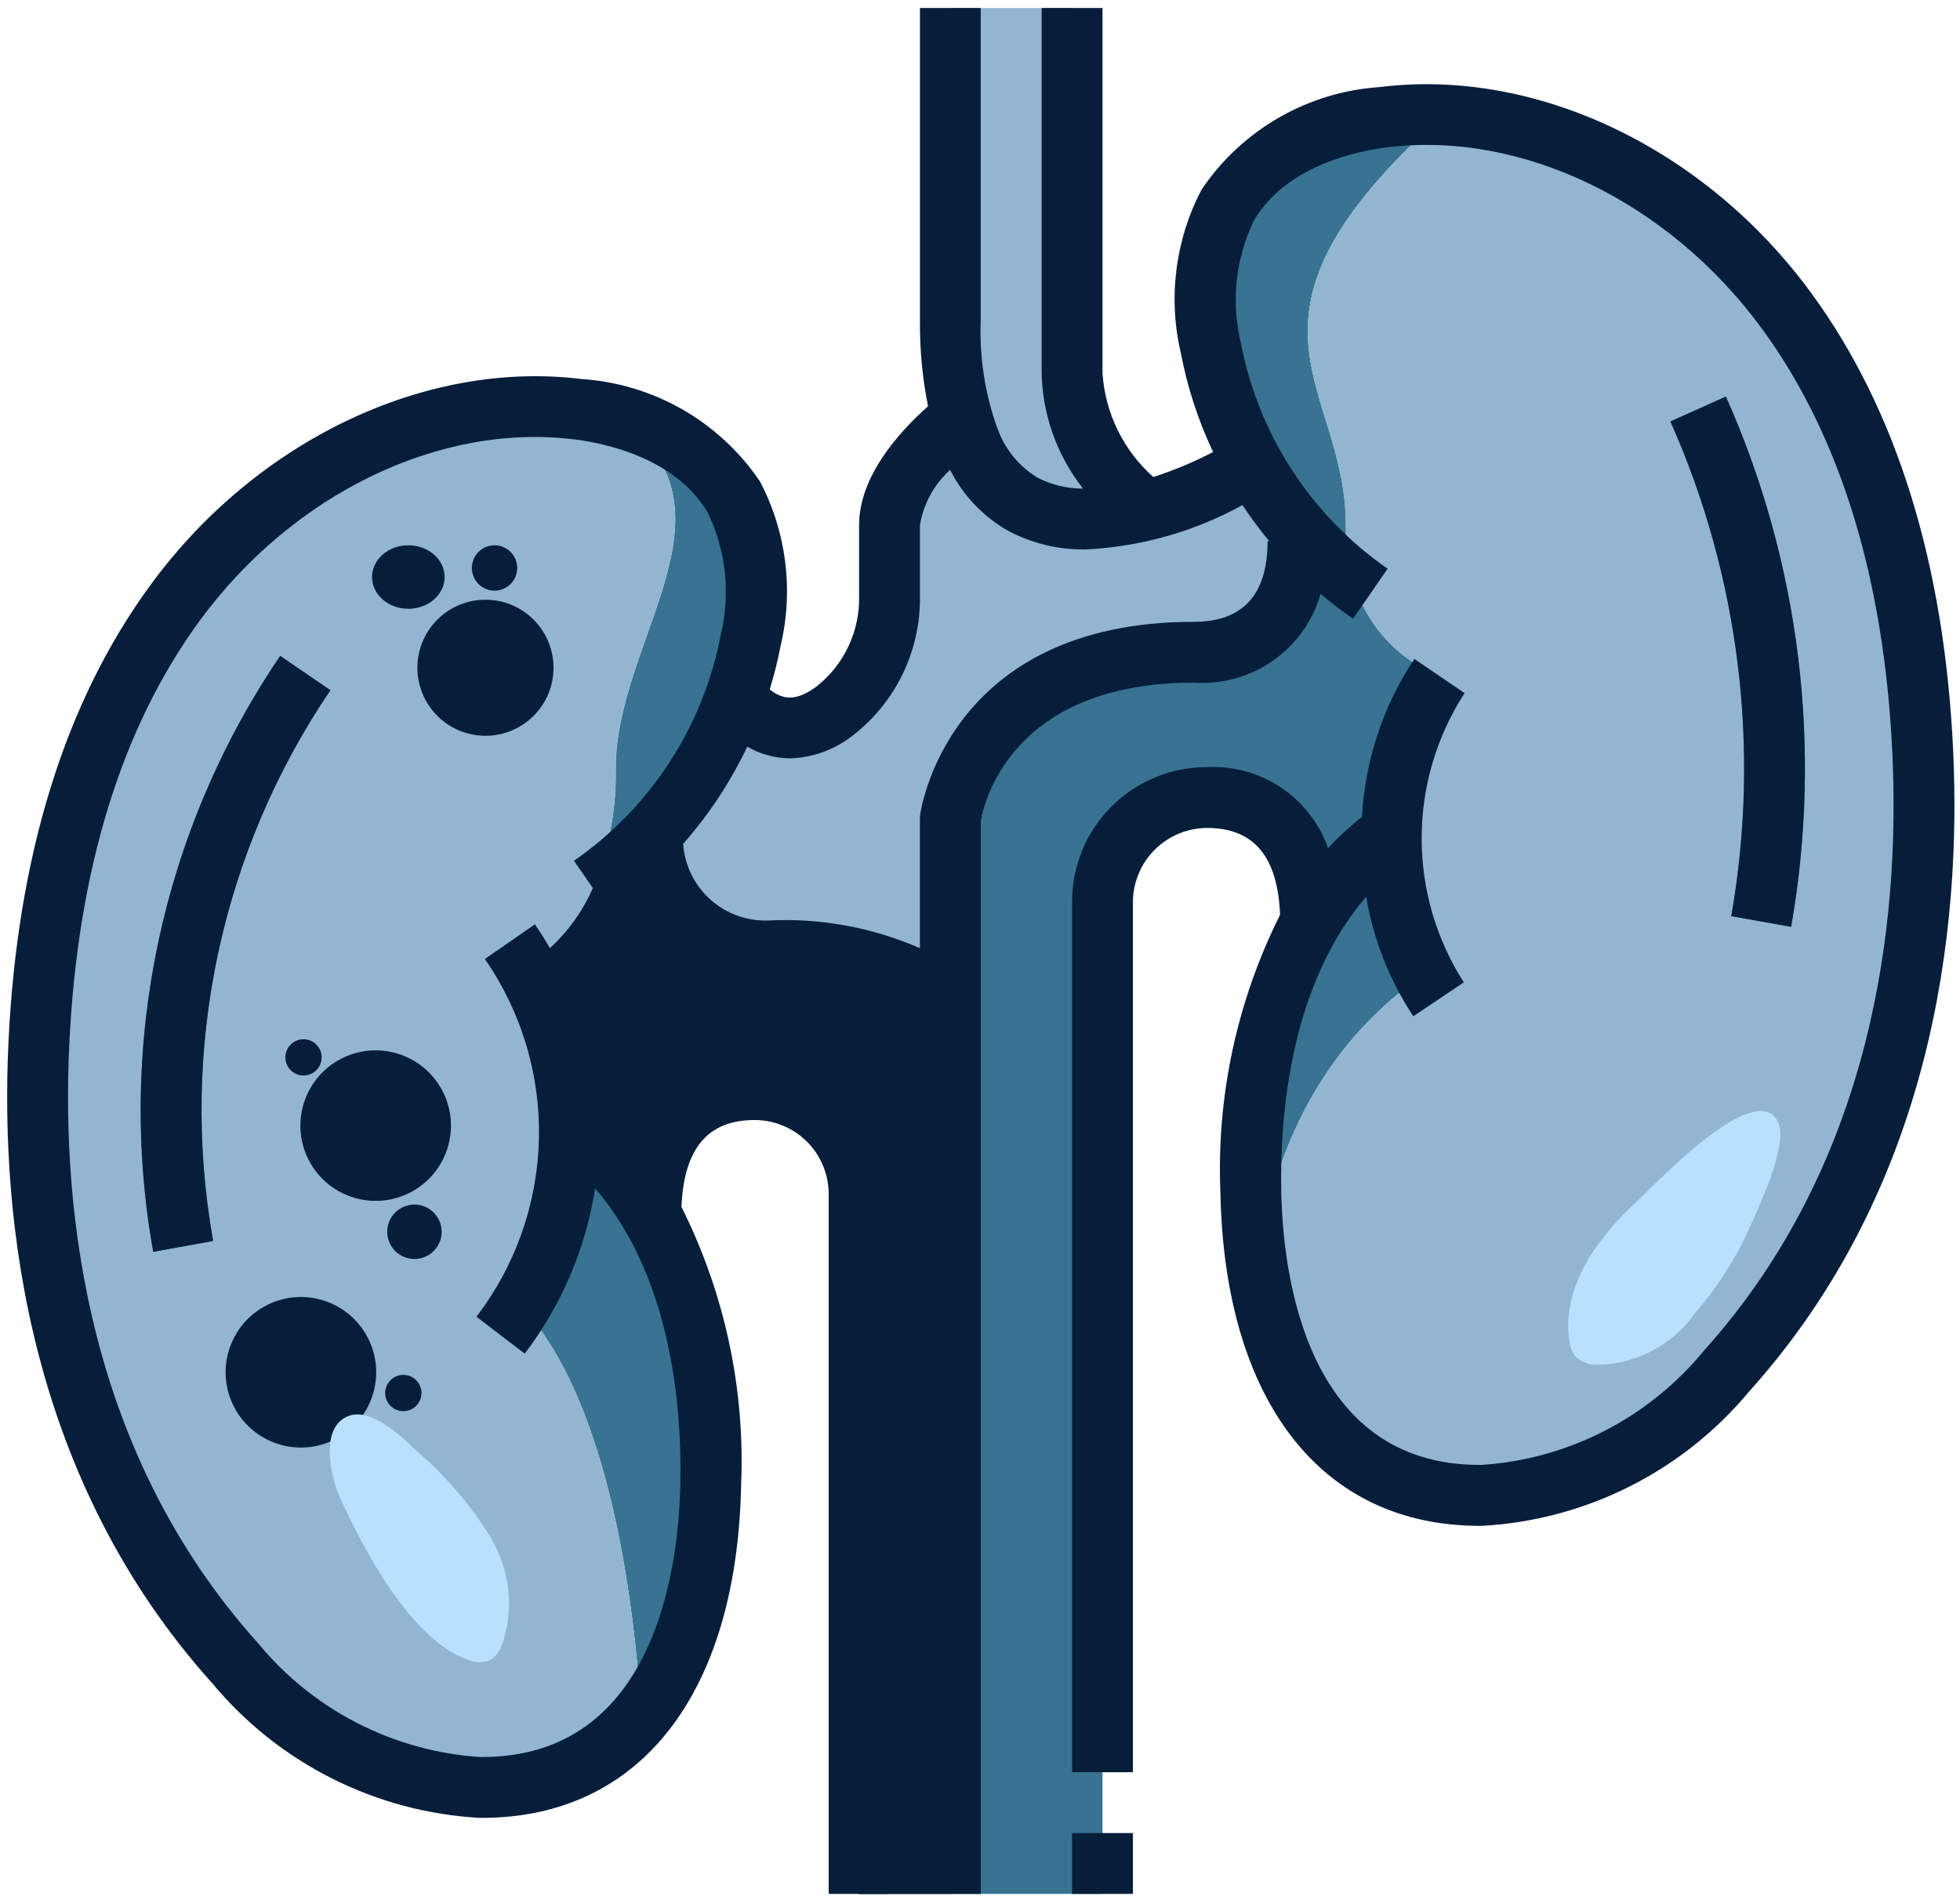
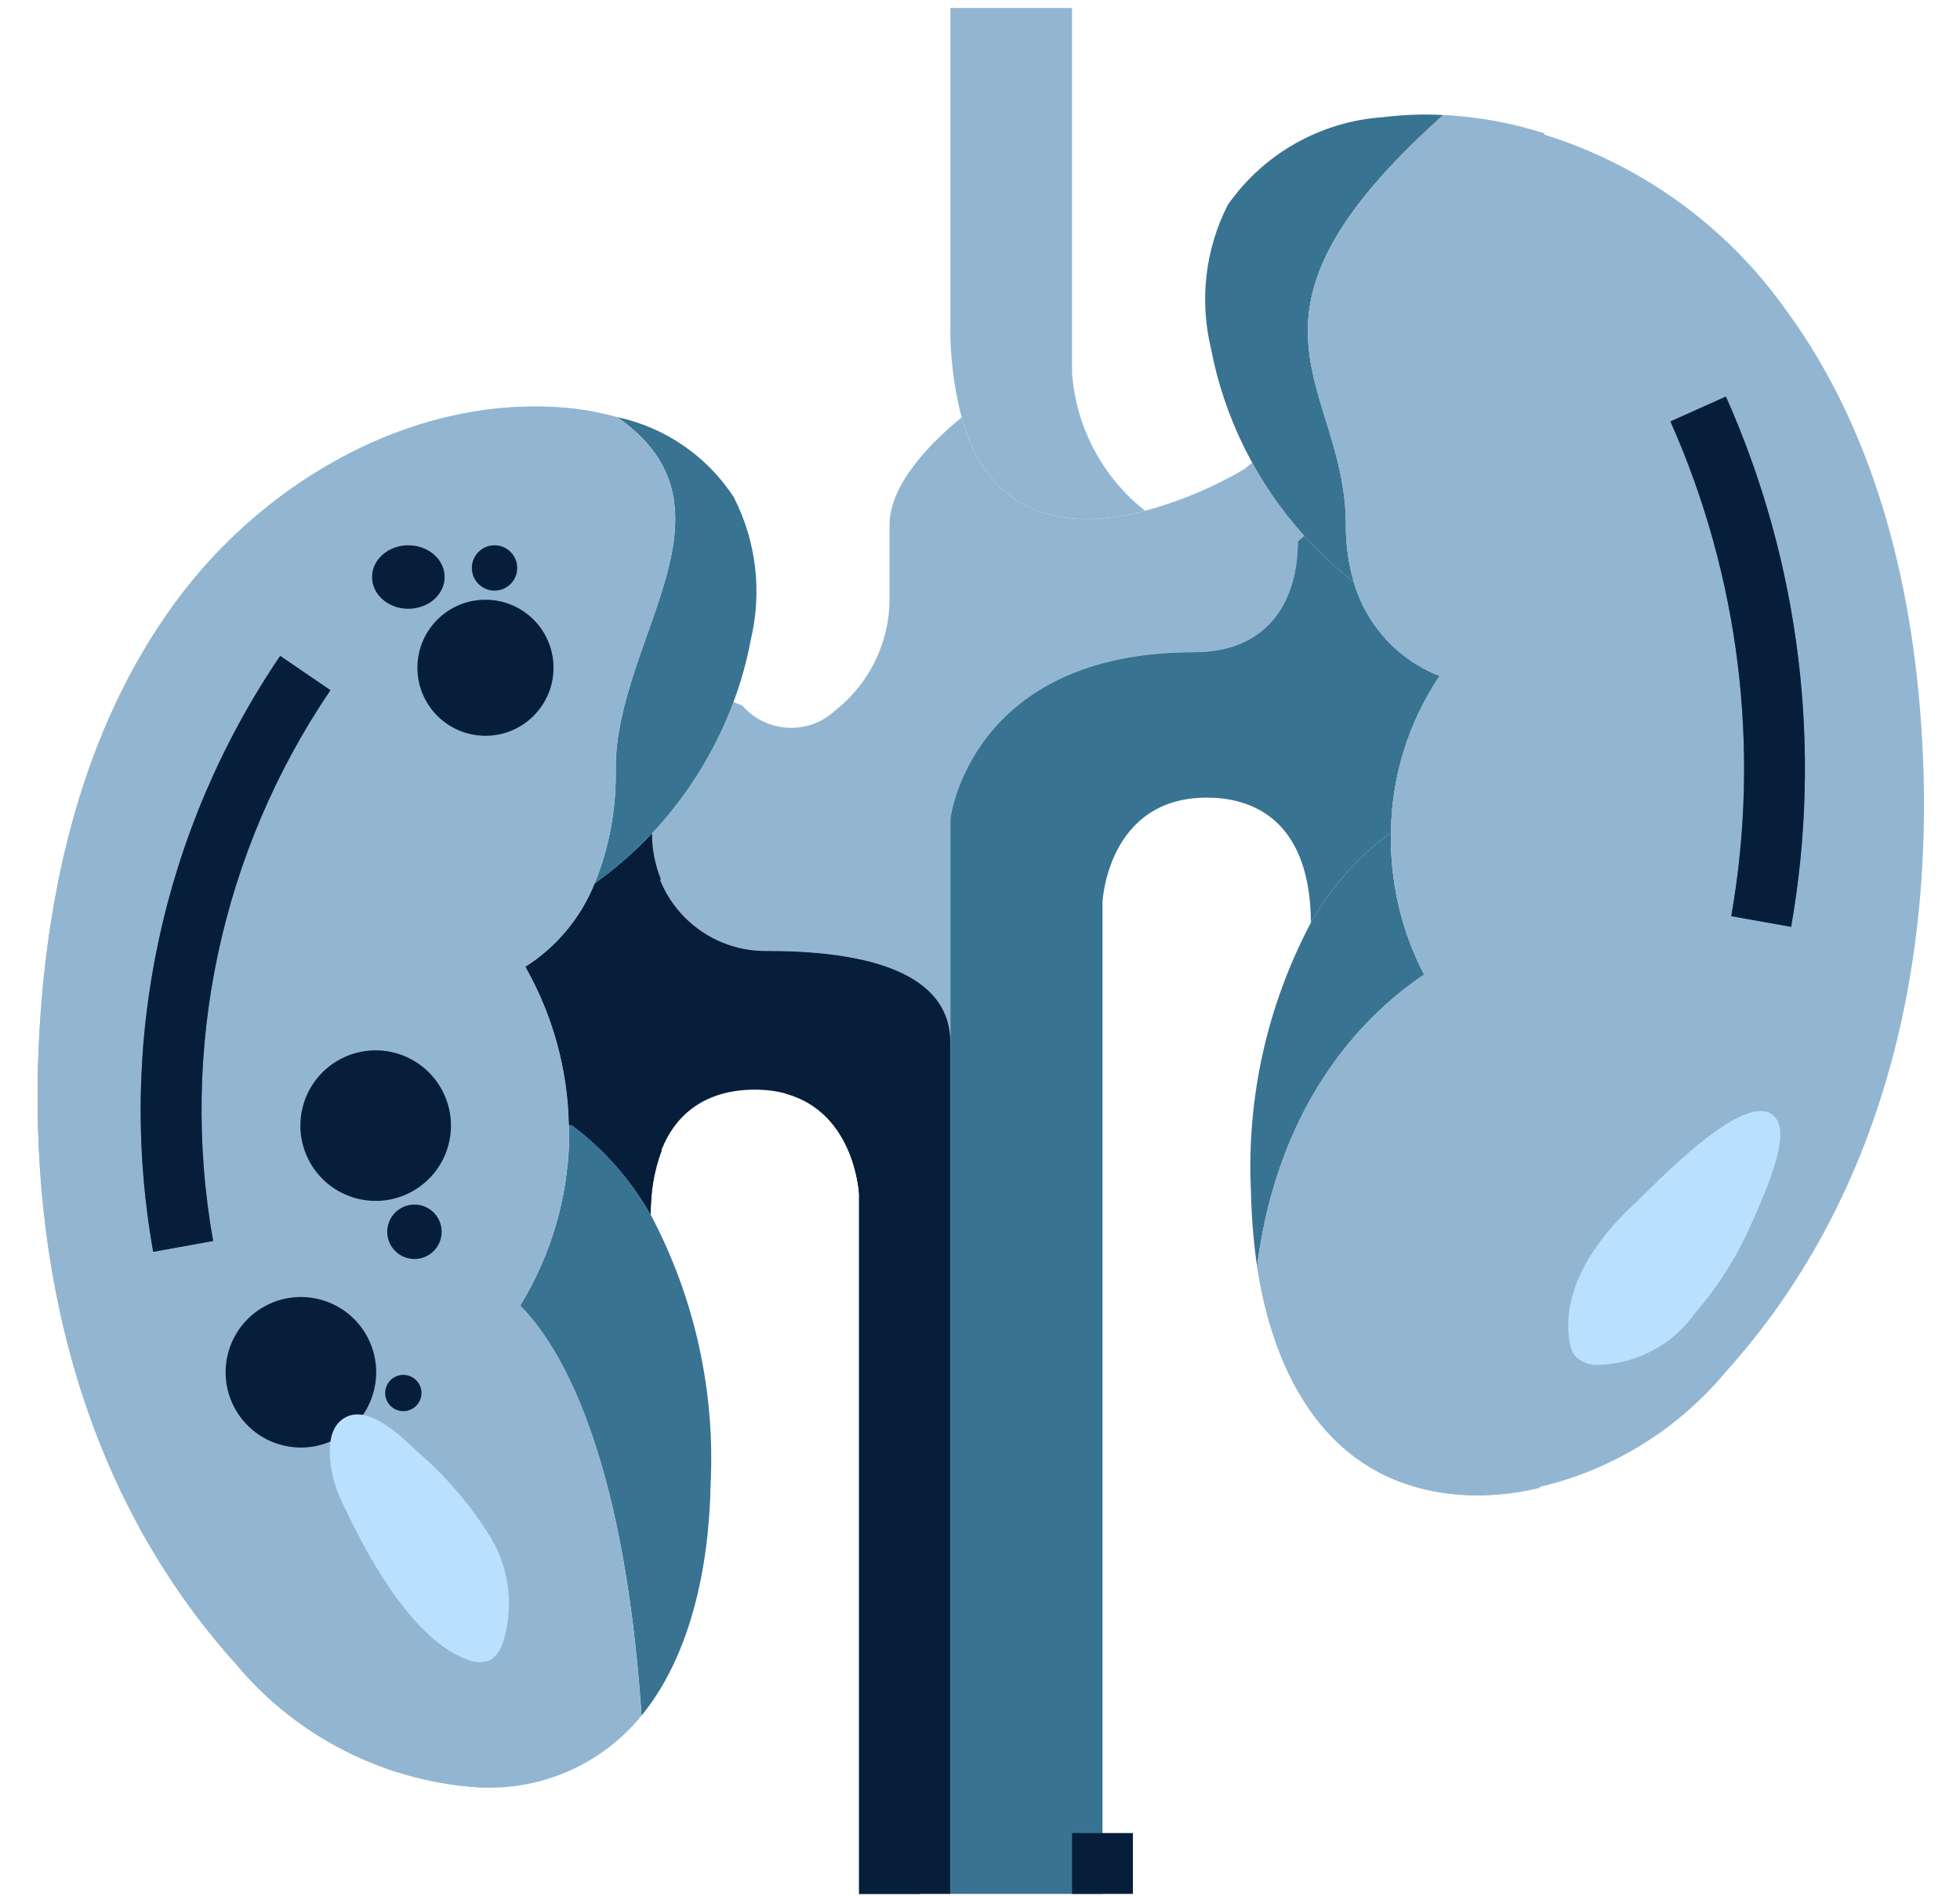
<svg xmlns="http://www.w3.org/2000/svg" width="216" height="209" viewBox="0 0 216 209" fill="none">
  <path d="M105.976 46.011C105.079 42.564 104.662 39.01 104.735 35.449V0.879H118.147V41.116C118.358 44.068 119.182 46.944 120.568 49.56C121.954 52.175 123.87 54.473 126.195 56.305C118.617 58.284 109.295 57.915 105.976 46.011Z" fill="#92B6D1" />
  <path d="M137.998 51.008C139.588 53.905 141.513 56.606 143.732 59.055L143.027 59.692C143.027 65.862 140.077 71.897 131.56 71.897C106.915 71.897 104.735 90.239 104.735 90.239V114.884C104.735 108.178 97.627 104.825 84.617 104.825C82.915 104.86 81.224 104.548 79.647 103.908C78.07 103.267 76.641 102.313 75.445 101.101C74.249 99.89 73.313 98.448 72.694 96.863C72.074 95.278 71.784 93.583 71.842 91.882C75.768 87.697 78.823 82.773 80.828 77.397L81.8 77.765C82.427 78.493 83.195 79.085 84.056 79.508C84.918 79.931 85.857 80.174 86.816 80.224C87.775 80.275 88.734 80.13 89.635 79.8C90.536 79.469 91.361 78.96 92.061 78.302C93.957 76.808 95.482 74.895 96.518 72.714C97.553 70.533 98.07 68.142 98.029 65.728V57.882C98.029 53.154 103.025 48.426 105.976 46.012C109.295 57.915 118.617 58.284 126.195 56.306C130.028 55.271 133.705 53.726 137.126 51.712L137.998 51.008Z" fill="#92B6D1" />
  <path d="M153.153 91.848C149.609 94.499 146.652 97.856 144.469 101.706C144.402 91.144 138.836 87.925 133.001 87.925C122.037 87.925 121.5 99.426 121.5 99.426V208.77H104.735V90.238C104.735 90.238 106.914 71.897 131.559 71.897C140.076 71.897 143.027 65.861 143.027 59.692L143.731 59.055C145.396 60.914 147.225 62.62 149.197 64.151C149.87 66.489 151.073 68.64 152.713 70.437C154.353 72.234 156.386 73.629 158.652 74.512C155.206 79.641 153.34 85.669 153.287 91.848H153.153Z" fill="#387392" />
  <path d="M104.735 114.884V208.77H94.676V131.616C94.676 131.616 94.139 120.115 83.174 120.115C77.34 120.115 71.774 123.334 71.707 133.896C69.524 130.046 66.567 126.689 63.023 124.038H62.687C62.573 117.906 60.925 111.9 57.892 106.568C61.339 104.38 64.012 101.167 65.537 97.381C67.821 95.768 69.933 93.925 71.841 91.882C71.784 93.583 72.074 95.278 72.693 96.863C73.313 98.448 74.249 99.89 75.445 101.101C76.64 102.313 78.07 103.267 79.647 103.908C81.224 104.548 82.915 104.86 84.616 104.825C97.626 104.825 104.735 108.178 104.735 114.884Z" fill="#071E3B" />
  <path d="M69.729 124.038H69.393C69.279 117.905 67.631 111.899 64.599 106.568C68.045 104.38 70.718 101.167 72.243 97.381C72.445 97.236 72.629 97.069 72.83 96.921C72.191 95.321 71.855 93.615 71.841 91.892C69.933 93.935 67.821 95.778 65.537 97.391C64.012 101.177 61.339 104.39 57.892 106.578C60.925 111.909 62.573 117.915 62.687 124.048H63.023C66.567 126.699 69.524 130.055 71.707 133.906C71.671 131.491 72.085 129.091 72.927 126.827C71.928 125.824 70.859 124.891 69.729 124.038Z" fill="#071E3B" />
  <path d="M89.88 120.114C88.761 120.123 87.647 120.27 86.564 120.554C94.243 122.636 94.675 131.619 94.675 131.619V208.77H101.381V131.615C101.381 131.615 100.845 120.114 89.88 120.114Z" fill="#071E3B" />
  <path d="M144.468 101.707C146.652 97.856 149.609 94.5 153.153 91.849H153.287C153.192 97.269 154.448 102.627 156.942 107.44C150.873 111.498 140.948 120.886 138.533 139.596C138.144 136.885 137.92 134.153 137.863 131.415C137.353 121.098 139.635 110.835 144.468 101.707Z" fill="#387392" />
  <path d="M149.196 64.152C147.225 62.62 145.396 60.915 143.731 59.055C138.462 53.224 134.901 46.054 133.437 38.333C132.17 33.023 132.836 27.437 135.315 22.573C137.265 19.783 139.817 17.467 142.783 15.796C145.749 14.124 149.052 13.14 152.449 12.916C154.639 12.638 156.85 12.56 159.055 12.682C133.705 35.349 148.325 42.222 148.325 57.881C148.306 60.003 148.599 62.116 149.196 64.152Z" fill="#387392" />
  <path d="M62.72 125.647C62.72 125.11 62.72 124.574 62.687 124.037H63.022C66.566 126.689 69.523 130.045 71.707 133.895C76.54 143.024 78.822 153.287 78.312 163.603C78.144 172.858 76.066 182.548 70.701 189.12C68.722 159.479 61.446 148.079 57.322 143.921C60.698 138.411 62.56 132.107 62.72 125.647Z" fill="#387392" />
  <path d="M80.86 54.796C83.341 59.647 84.007 65.224 82.738 70.522C82.306 72.865 81.666 75.166 80.827 77.396C78.821 82.772 75.767 87.696 71.84 91.881C69.932 93.924 67.82 95.767 65.537 97.38C67.158 93.356 67.945 89.043 67.85 84.706C67.85 70.388 82.503 56.07 68.018 45.977C73.293 47.11 77.909 50.279 80.86 54.796Z" fill="#387392" />
  <path d="M156.942 107.44C154.448 102.626 153.192 97.268 153.287 91.848C153.34 85.669 155.206 79.641 158.652 74.512C156.386 73.629 154.353 72.234 152.713 70.438C151.073 68.64 149.87 66.489 149.197 64.151C148.6 62.115 148.306 60.003 148.325 57.881C148.325 42.222 133.705 35.349 159.055 12.682C166.553 13.288 173.827 15.533 180.362 19.258C186.898 22.984 192.536 28.099 196.877 34.242C207.037 48.124 211.095 65.694 211.899 82.895C213.039 107.54 207.104 132.42 190.238 151.164C186.925 155.165 182.826 158.443 178.194 160.796C173.563 163.149 168.498 164.527 163.313 164.844C147.453 164.978 140.579 152.907 138.534 139.596C140.948 120.885 150.873 111.497 156.942 107.44Z" fill="#92B6D1" />
  <path d="M151.946 139.596C154.36 120.885 164.286 111.497 170.355 107.44C167.861 102.626 166.605 97.268 166.7 91.848C166.753 85.669 168.618 79.641 172.065 74.512C169.798 73.629 167.765 72.234 166.125 70.438C164.485 68.64 163.282 66.489 162.609 64.151C162.012 62.115 161.718 60.003 161.737 57.881C161.737 42.702 147.99 35.778 170.251 14.72C166.626 13.546 162.861 12.86 159.055 12.682C133.705 35.349 148.325 42.222 148.325 57.881C148.306 60.003 148.6 62.115 149.197 64.151C149.87 66.489 151.073 68.64 152.713 70.438C154.353 72.234 156.386 73.629 158.652 74.512C155.206 79.641 153.34 85.669 153.287 91.848C153.192 97.268 154.448 102.626 156.942 107.44C150.873 111.497 140.948 120.885 138.534 139.596C140.579 152.907 147.453 164.978 163.313 164.844C165.502 164.803 167.68 164.516 169.805 163.986C158.813 161.052 153.663 150.761 151.946 139.596Z" fill="#92B6D1" />
  <path d="M57.893 106.568C60.925 111.899 62.574 117.905 62.688 124.037C62.721 124.574 62.721 125.11 62.721 125.647C62.561 132.107 60.699 138.411 57.323 143.921C61.447 148.079 68.723 159.479 70.701 189.121C68.559 191.748 65.827 193.834 62.728 195.209C59.629 196.584 56.249 197.209 52.863 197.034C47.678 196.716 42.613 195.339 37.982 192.985C33.351 190.632 29.251 187.354 25.938 183.353C9.072 164.61 3.137 139.73 4.277 115.085C5.082 97.883 9.139 80.347 19.299 66.431C29.459 52.516 46.626 42.993 63.727 45.106C65.176 45.296 66.61 45.587 68.019 45.978C82.504 56.07 67.851 70.388 67.851 84.706C67.946 89.044 67.159 93.356 65.538 97.38C64.013 101.167 61.339 104.38 57.893 106.568Z" fill="#92B6D1" />
  <ellipse cx="45" cy="63.608" rx="4" ry="3.5" fill="#071E3B" />
  <circle cx="53.5" cy="73.608" r="7.5" fill="#071E3B" />
  <circle cx="54.5" cy="62.608" r="2.5" fill="#071E3B" />
  <circle cx="45.674" cy="135.783" r="3" transform="rotate(-75 45.674 135.783)" fill="#071E3B" />
  <circle cx="41.4" cy="124.081" r="8.297" transform="rotate(-75 41.4 124.081)" fill="#071E3B" />
  <circle cx="33.161" cy="151.27" r="8.297" transform="rotate(-75 33.161 151.27)" fill="#071E3B" />
-   <circle cx="33.449" cy="116.557" r="2" transform="rotate(-75 33.449 116.557)" fill="#071E3B" />
  <circle cx="44.449" cy="153.557" r="2" transform="rotate(-75 44.449 153.557)" fill="#071E3B" />
  <path d="M39.35 183.353C22.484 164.61 16.549 139.73 17.689 115.085C18.494 97.883 22.551 80.347 32.711 66.432C40.585 55.493 52.339 47.975 65.571 45.414C64.961 45.297 64.344 45.193 63.73 45.106C46.63 42.993 29.495 52.55 19.302 66.432C9.109 80.313 5.082 97.883 4.277 115.085C3.137 139.73 9.072 164.61 25.938 183.353C29.251 187.354 33.351 190.632 37.982 192.986C42.613 195.339 47.678 196.717 52.863 197.034C55.197 197.061 57.524 196.771 59.78 196.172C51.839 194.045 44.721 189.578 39.35 183.353Z" fill="#92B6D1" />
  <path d="M16.884 137.993C12.81 115.109 17.831 91.538 30.877 72.3L36.416 76.082C24.359 93.862 19.721 115.647 23.49 136.796L16.884 137.993Z" fill="#387392" />
  <path d="M197.39 102.168L190.788 100.991C194.024 82.551 191.689 63.564 184.082 46.457L190.198 43.714C198.356 62.05 200.86 82.402 197.39 102.168Z" fill="#387392" />
  <path d="M180.052 132.766C175.821 136.679 172.099 142.077 172.947 147.784C173 148.362 173.197 148.916 173.52 149.397C174.103 150.032 174.91 150.412 175.77 150.457C177.919 150.461 180.038 149.95 181.949 148.967C183.861 147.984 185.508 146.558 186.755 144.807C189.3 141.875 191.388 138.576 192.951 135.023C193.927 132.82 197.186 125.916 195.899 123.572C193.287 118.81 182 130.979 180.052 132.766Z" fill="#B9E1FF" />
  <path d="M51.532 182.952C51.917 183.125 52.333 183.219 52.755 183.229C53.177 183.239 53.597 183.164 53.989 183.009C54.654 182.591 55.146 181.949 55.374 181.198C56.02 179.244 56.232 177.173 55.995 175.128C55.758 173.084 55.078 171.116 54.003 169.362C51.828 165.87 49.138 162.729 46.023 160.043C44.151 158.263 40.02 154.172 37.395 156.741C35.527 158.571 36.526 163.004 37.439 165.019C40.044 170.753 45.238 180.702 51.532 182.952Z" fill="#B9E1FF" />
-   <path d="M215.246 82.741C214.283 62.126 209.016 45.139 199.577 32.264C187.918 16.343 169.275 7.451 152.05 9.597C148.132 9.859 144.327 11.014 140.924 12.973C137.521 14.932 134.612 17.644 132.418 20.9C129.511 26.449 128.702 32.86 130.141 38.956C130.86 42.715 132.052 46.368 133.689 49.827C131.575 50.931 129.371 51.852 127.1 52.58C123.795 49.646 121.783 45.526 121.5 41.116V0.879H114.794V41.116C114.889 45.746 116.49 50.218 119.354 53.858C117.595 53.866 115.86 53.445 114.301 52.63C112.278 51.393 110.739 49.499 109.942 47.265L109.922 47.235C108.562 43.466 107.936 39.471 108.078 35.466V0.879H101.382V35.459C101.362 38.589 101.661 41.712 102.274 44.781C98.907 47.782 94.676 52.6 94.676 57.881V65.711C94.718 67.609 94.323 69.492 93.519 71.212C92.715 72.932 91.525 74.444 90.042 75.629C87.725 77.369 86.246 77.141 84.828 75.991C85.319 74.399 85.722 72.78 86.035 71.143C87.474 65.045 86.666 58.633 83.758 53.083C81.564 49.828 78.654 47.118 75.251 45.16C71.848 43.202 68.043 42.048 64.126 41.786C46.908 39.647 28.248 48.546 16.599 64.467C7.16 77.329 1.893 94.323 0.93 114.937C0.008 134.72 3.16 163.064 23.429 185.593C27.053 189.945 31.534 193.504 36.592 196.049C41.651 198.594 47.179 200.071 52.833 200.387H53.121C70.557 200.387 81.216 186.69 81.676 163.684C82.12 153.078 79.857 142.534 75.1 133.044C75.365 126.626 77.987 123.464 83.148 123.464C84.221 123.461 85.284 123.671 86.276 124.08C87.268 124.489 88.17 125.09 88.929 125.848C89.689 126.606 90.291 127.507 90.702 128.498C91.112 129.49 91.323 130.552 91.323 131.625V208.77H98.029V131.465C98.018 129.523 97.625 127.602 96.872 125.812C96.12 124.022 95.021 122.398 93.641 121.032C92.26 119.666 90.624 118.586 88.826 117.853C87.028 117.119 85.103 116.747 83.161 116.758C80.273 116.608 77.415 117.396 75.011 119.003C72.607 120.61 70.787 122.951 69.823 125.677C68.635 124.407 67.354 123.228 65.99 122.15C65.502 114.888 63.07 107.892 58.949 101.894L53.433 105.713C57.469 111.539 59.554 118.495 59.388 125.58C59.221 132.666 56.811 139.516 52.504 145.145L57.829 149.219C61.882 143.88 64.548 137.62 65.588 130.998C73.997 140.756 75.151 155.141 74.976 163.55C74.795 172.63 72.294 193.681 53.124 193.681H52.896C48.173 193.37 43.564 192.094 39.354 189.931C35.144 187.768 31.422 184.765 28.419 181.107C9.672 160.271 6.771 133.792 7.63 115.246C8.528 95.972 13.367 80.219 22.008 68.423C32.255 54.434 48.467 46.588 63.301 48.436C66.523 48.835 74.413 50.421 77.977 56.483C80.005 60.657 80.522 65.406 79.439 69.919C77.532 80.044 71.718 89.012 63.254 94.886L67.066 100.408C68.002 99.758 68.887 99.047 69.772 98.329C70.928 101.302 72.976 103.844 75.633 105.607C78.291 107.37 81.428 108.268 84.616 108.177C90.877 108.177 101.382 109.049 101.382 114.884V208.77H108.088V90.483C108.386 88.713 111.32 75.25 131.576 75.25C134.671 75.463 137.746 74.608 140.287 72.827C142.827 71.047 144.68 68.448 145.535 65.466C146.68 66.438 147.871 67.354 149.11 68.212L152.922 62.69C144.457 56.815 138.643 47.845 136.737 37.719C135.654 33.208 136.171 28.46 138.199 24.287C141.763 18.224 149.653 16.638 152.875 16.239C167.733 14.402 183.921 22.238 194.168 36.227C202.809 48.023 207.648 63.776 208.546 83.049C209.411 101.595 206.511 128.075 187.757 148.911C184.753 152.568 181.031 155.571 176.821 157.733C172.611 159.895 168.002 161.171 163.28 161.481H163.052C143.879 161.481 141.381 140.431 141.2 131.351C141.032 122.941 142.185 108.603 150.558 98.846C151.354 103.554 153.123 108.044 155.752 112.03L161.318 108.288C158.27 103.526 156.656 97.987 156.671 92.334C156.686 86.68 158.328 81.149 161.402 76.404L155.869 72.635C152.426 77.816 150.431 83.825 150.092 90.037C148.764 91.093 147.516 92.245 146.357 93.484C145.392 90.758 143.572 88.417 141.168 86.81C138.765 85.203 135.906 84.415 133.018 84.565C131.064 84.559 129.128 84.939 127.321 85.684C125.515 86.428 123.873 87.523 122.491 88.904C121.109 90.286 120.014 91.927 119.268 93.733C118.523 95.539 118.142 97.475 118.147 99.429V195.357H124.853V99.607C124.835 98.521 125.032 97.442 125.434 96.433C125.835 95.424 126.434 94.505 127.194 93.729C127.954 92.954 128.86 92.336 129.861 91.914C130.861 91.491 131.935 91.272 133.021 91.268C138.192 91.268 140.814 94.43 141.069 100.844C136.312 110.335 134.05 120.881 134.493 131.488C134.96 154.493 145.642 168.198 163.055 168.198H163.343C168.997 167.883 174.526 166.407 179.584 163.863C184.643 161.318 189.123 157.759 192.746 153.407C213.016 130.868 216.168 102.538 215.246 82.741ZM131.576 68.544C104.245 68.544 101.432 89.628 101.399 89.839C101.382 89.971 101.375 90.103 101.375 90.235V104.519C96.102 102.215 90.364 101.171 84.616 101.471C82.271 101.541 79.989 100.7 78.249 99.125C76.51 97.55 75.448 95.363 75.285 93.022C78.126 89.796 80.505 86.19 82.353 82.308C83.782 83.133 85.398 83.577 87.047 83.599C89.617 83.524 92.091 82.608 94.089 80.991C96.4 79.178 98.26 76.856 99.525 74.205C100.79 71.554 101.426 68.647 101.382 65.711V57.881C101.768 55.536 102.94 53.391 104.705 51.799C106.121 54.596 108.324 56.919 111.042 58.481C113.702 59.907 116.685 60.624 119.703 60.564C125.74 60.265 131.629 58.595 136.924 55.682C137.843 57.067 138.834 58.402 139.895 59.682H139.691C139.684 65.563 136.955 68.544 131.576 68.544Z" fill="#071E3B" />
  <path d="M30.877 72.3C17.831 91.538 12.81 115.109 16.884 137.993L23.486 136.796C19.717 115.647 24.355 93.862 36.413 76.082L30.877 72.3Z" fill="#071E3B" />
  <path d="M197.39 102.168C200.862 82.402 198.36 62.05 190.204 43.714L184.088 46.457C191.696 63.564 194.031 82.551 190.795 100.991L197.39 102.168Z" fill="#071E3B" />
  <path d="M118.147 202.063H124.853V208.77H118.147V202.063Z" fill="#071E3B" />
</svg>